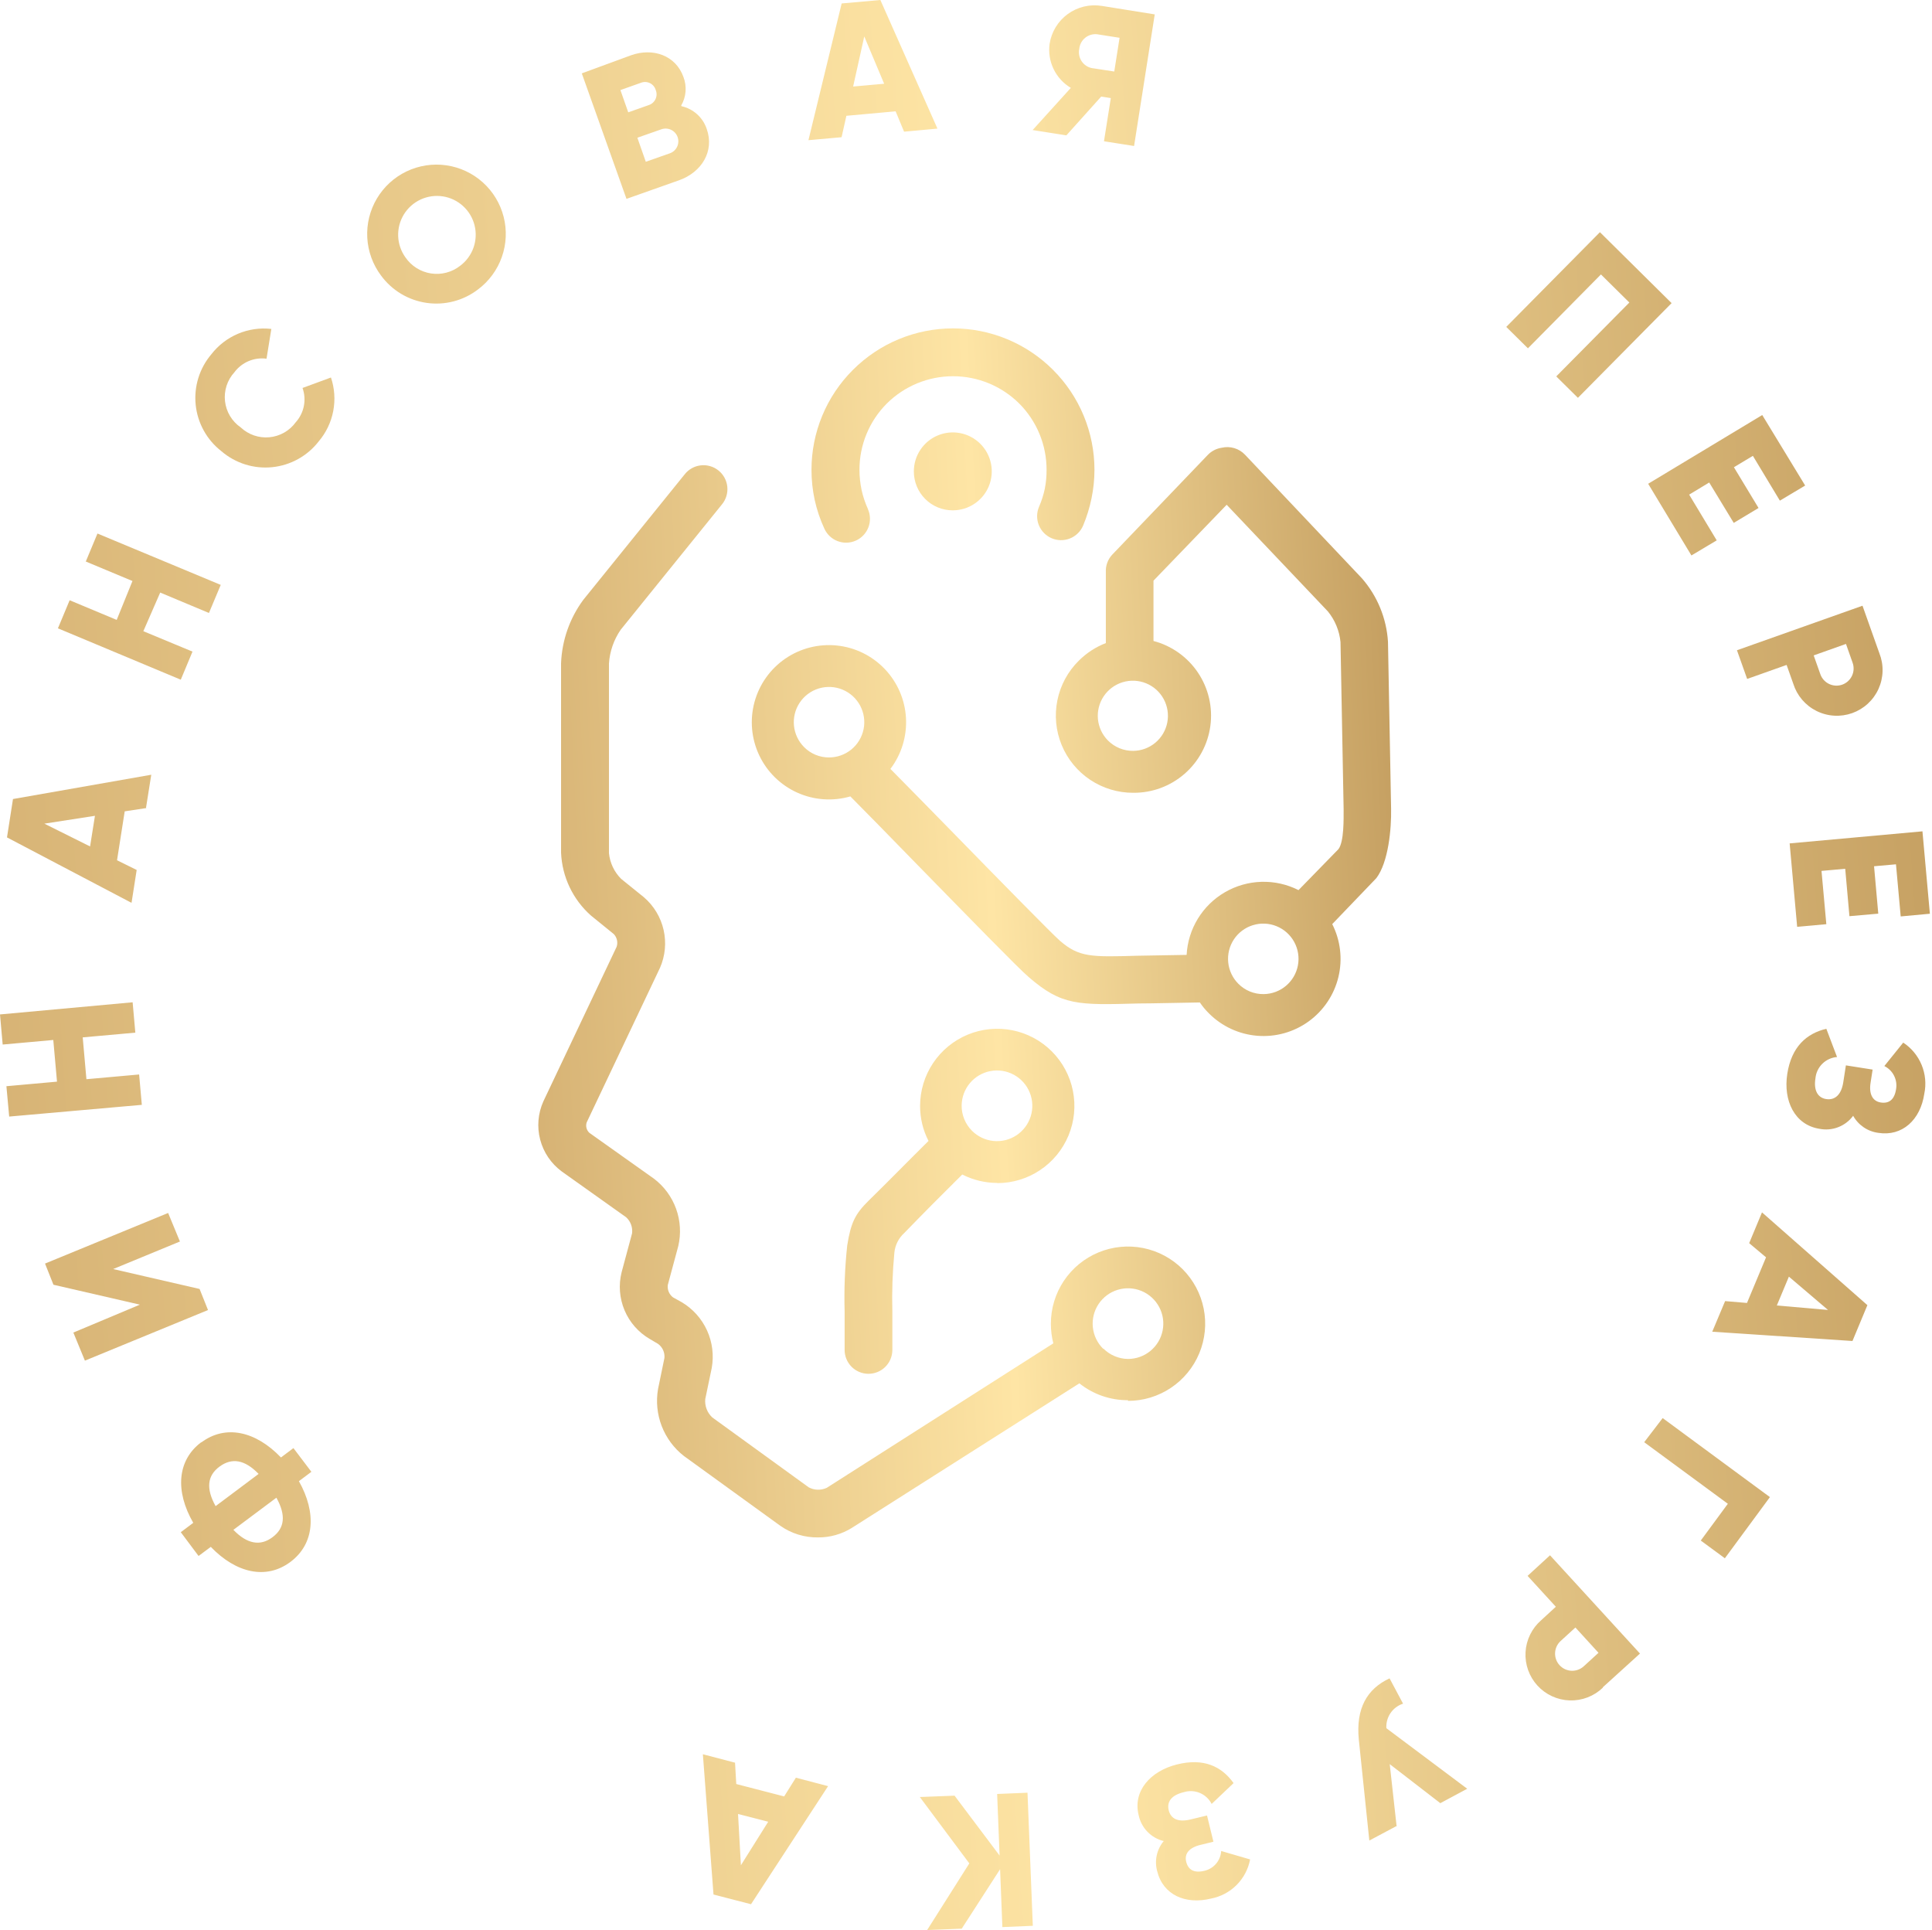
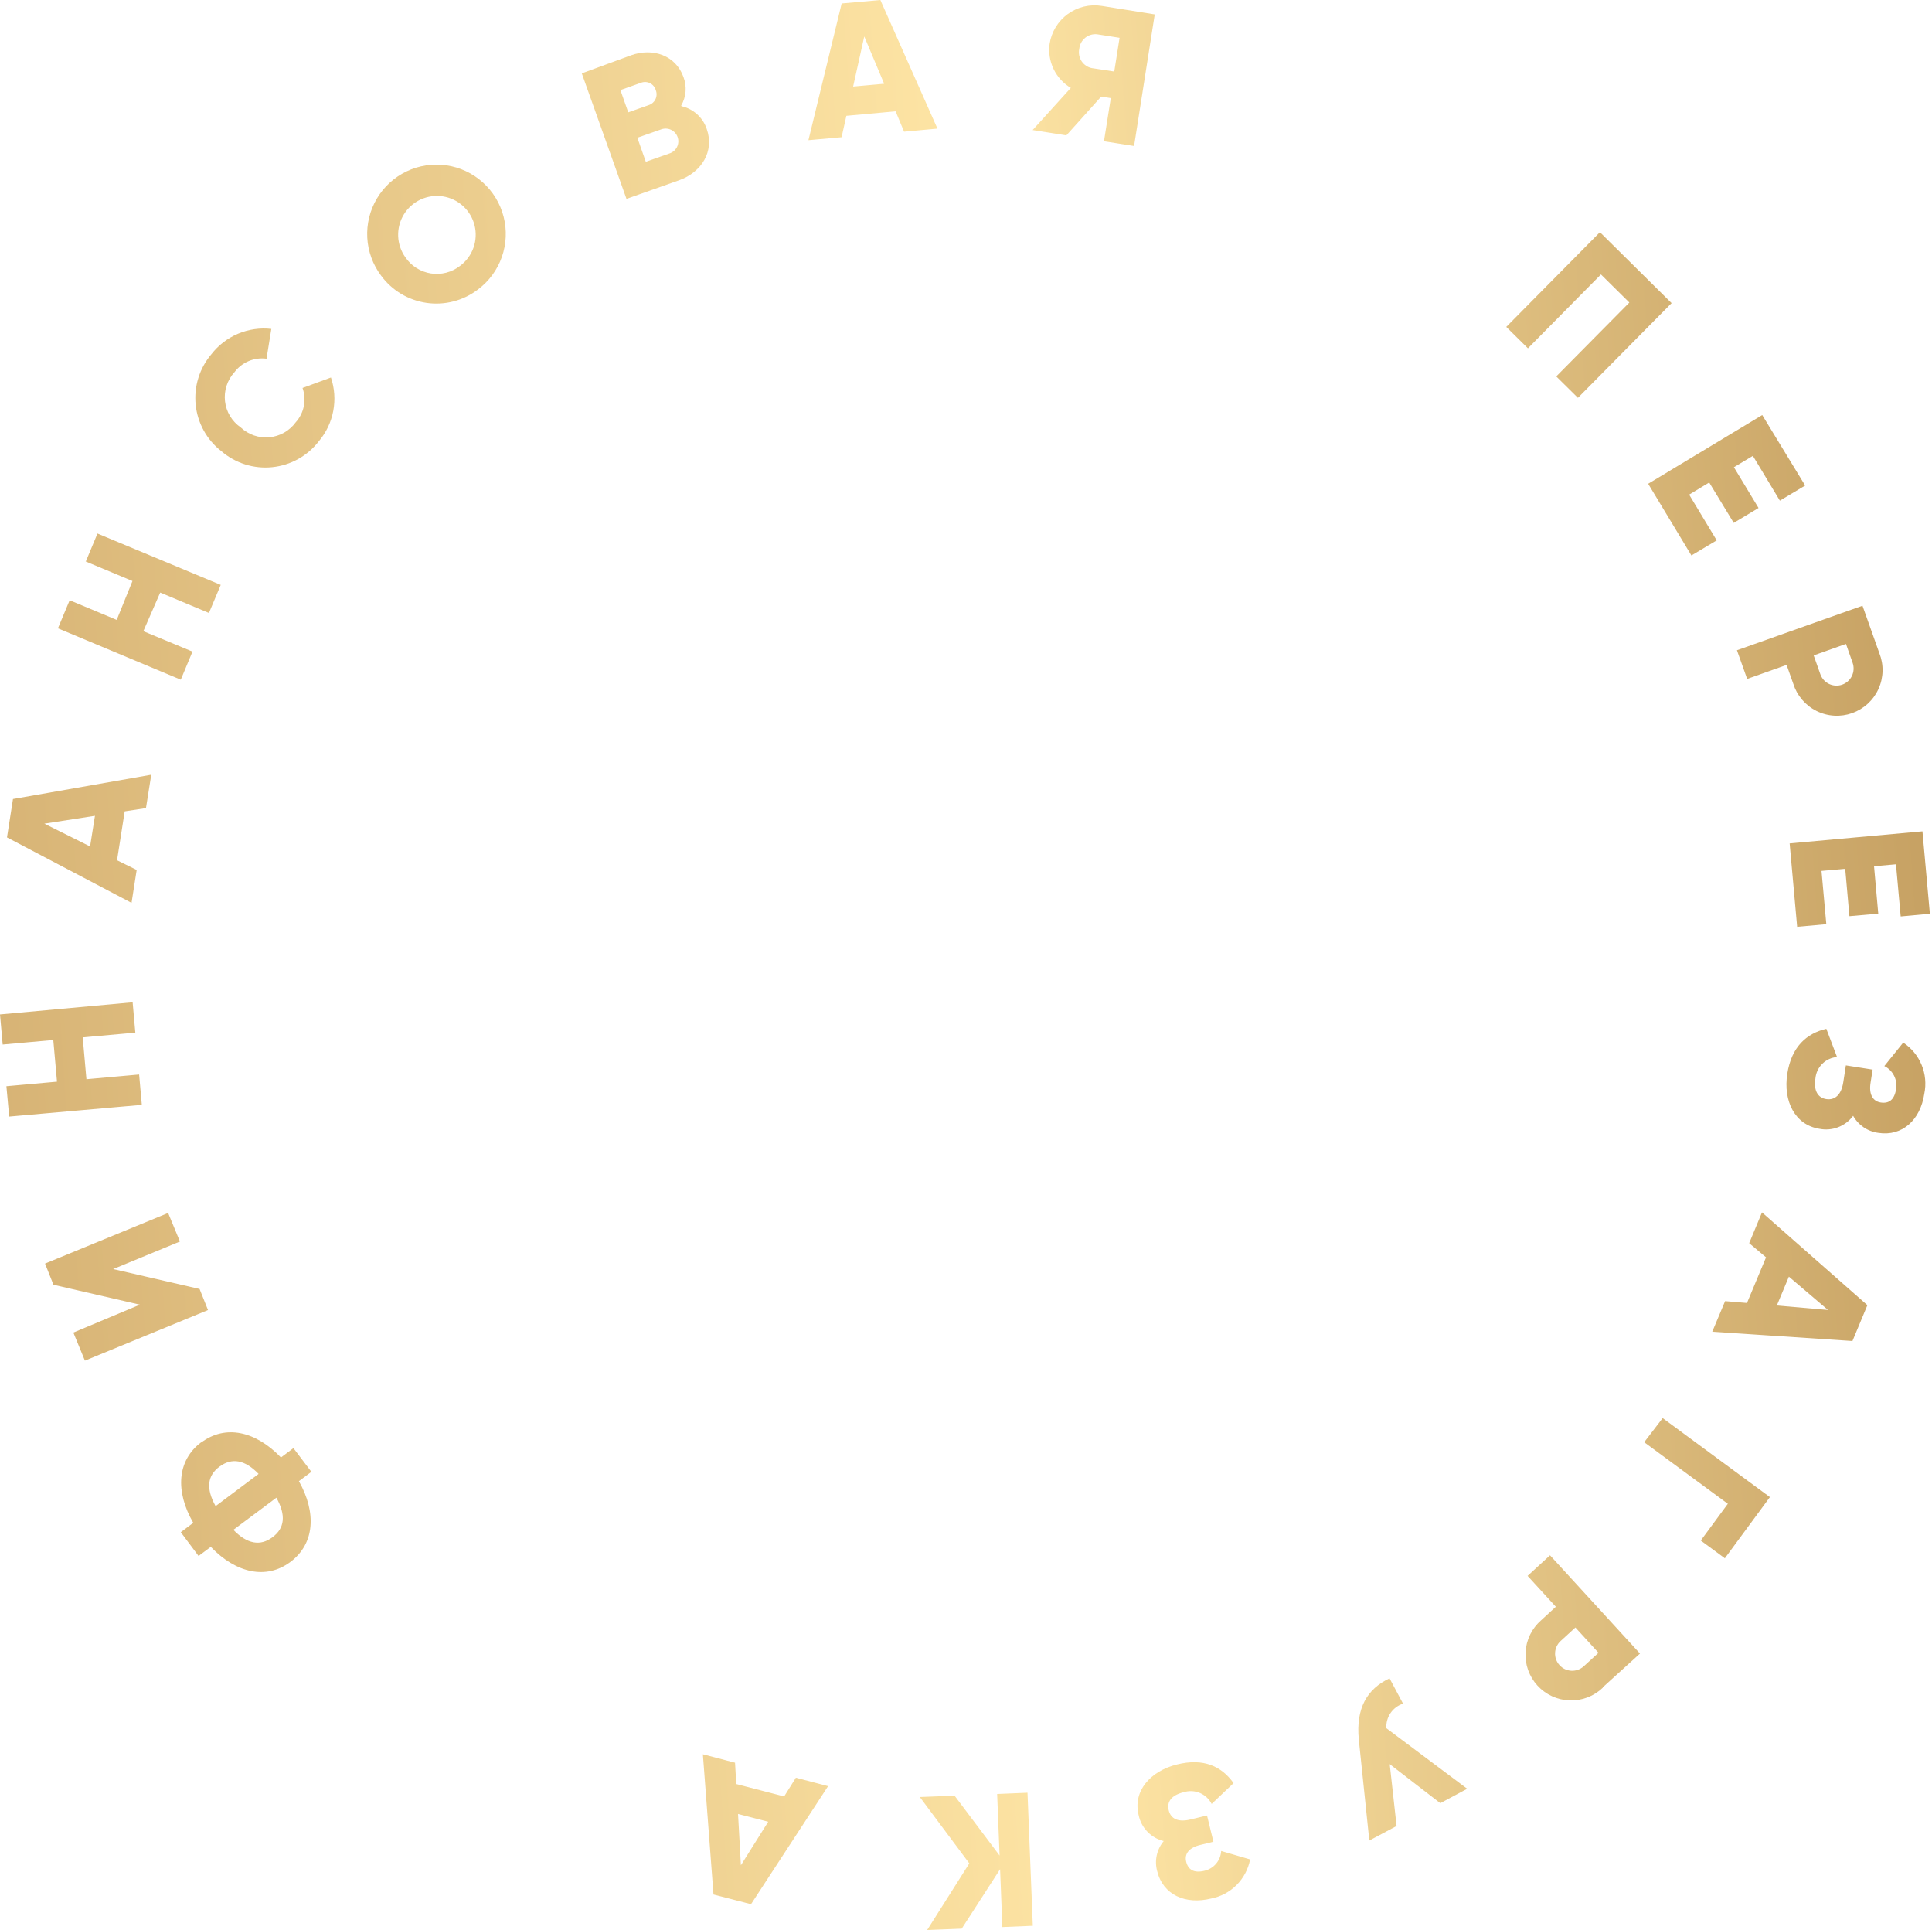
<svg xmlns="http://www.w3.org/2000/svg" width="841" height="840" viewBox="0 0 841 840" fill="none">
  <path fill-rule="evenodd" clip-rule="evenodd" d="M87.612 627.688C77.078 635.579 76.197 649.051 84.125 662.779L78.693 666.854L86.437 677.205L91.759 673.241C102.77 684.693 115.91 687.667 126.444 679.775C136.978 671.883 137.859 658.411 130.114 644.646L135.547 640.572L127.729 630.257L122.297 634.331C111.285 622.842 98.182 619.906 87.612 627.798V627.688ZM118.59 669.056C113.304 673.02 107.578 672.029 101.596 665.826L120.315 651.841C124.536 659.439 123.985 665.092 118.59 669.056ZM112.57 641.489L93.851 655.511C89.63 647.913 90.181 642.26 95.576 638.296C100.972 634.331 106.587 635.286 112.57 641.489ZM78.252 540.178L73.187 527.918L19.6 549.942L23.27 559.156L60.891 567.819L31.932 579.969L36.961 592.192L90.548 570.168L86.878 560.991L49.256 552.328L78.362 540.325L78.252 540.178ZM1.175 454.615L23.197 452.632L24.812 470.766L2.789 472.748L4.001 485.962L61.736 480.86L60.561 467.646L37.621 469.701L36.006 451.495L58.909 449.439L57.735 436.224L0 441.51L1.175 454.725V454.615ZM63.571 351.505L65.846 337.189L5.652 347.761L3.046 364.463L57.258 392.947L59.497 378.631L50.945 374.41L54.285 353.12L63.718 351.689L63.571 351.505ZM39.126 368.353L19.306 358.479L41.328 355.066L39.2 368.464L39.126 368.353ZM37.181 244.321L57.661 252.874L50.798 269.796L30.317 261.243L25.215 273.466L78.693 295.821L83.794 283.597L62.396 274.714L69.737 257.902L90.952 266.786L96.09 254.562L42.429 232.208L37.328 244.431L37.181 244.321ZM138.777 192.05C141.972 188.271 144.138 183.731 145.064 178.869C145.989 174.008 145.644 168.989 144.062 164.3L131.693 168.852C132.588 171.37 132.788 174.084 132.271 176.706C131.755 179.329 130.54 181.764 128.756 183.755C127.417 185.602 125.699 187.142 123.716 188.273C121.734 189.403 119.533 190.097 117.261 190.309C114.989 190.521 112.698 190.246 110.541 189.502C108.384 188.757 106.41 187.562 104.752 185.994C102.872 184.695 101.291 183.009 100.117 181.048C98.943 179.087 98.202 176.898 97.945 174.627C97.687 172.356 97.919 170.056 98.625 167.882C99.331 165.708 100.494 163.711 102.036 162.024C103.629 159.882 105.765 158.205 108.224 157.166C110.683 156.127 113.374 155.764 116.02 156.114L118.112 143.157C113.183 142.6 108.194 143.321 103.624 145.249C99.054 147.178 95.057 150.249 92.016 154.169C89.448 157.191 87.519 160.701 86.344 164.489C85.17 168.277 84.775 172.264 85.183 176.208C85.591 180.153 86.794 183.974 88.719 187.441C90.644 190.909 93.251 193.95 96.384 196.382C99.407 198.981 102.928 200.938 106.733 202.132C110.537 203.327 114.544 203.734 118.511 203.328C122.478 202.923 126.32 201.714 129.804 199.775C133.288 197.836 136.341 195.208 138.777 192.05ZM208.073 125.978C212.852 122.402 216.464 117.489 218.45 111.86C220.437 106.231 220.71 100.14 219.233 94.356C217.757 88.572 214.599 83.356 210.158 79.368C205.717 75.379 200.193 72.798 194.285 71.95C188.377 71.103 182.35 72.026 176.967 74.605C171.584 77.184 167.087 81.301 164.044 86.437C161.001 91.572 159.55 97.495 159.874 103.455C160.198 109.416 162.283 115.146 165.864 119.921C168.211 123.125 171.174 125.828 174.58 127.872C177.985 129.915 181.764 131.258 185.695 131.822C189.627 132.387 193.631 132.16 197.473 131.157C201.316 130.153 204.92 128.392 208.073 125.978ZM200.329 115.663C198.55 117.063 196.502 118.083 194.313 118.658C192.124 119.233 189.84 119.353 187.603 119.009C185.366 118.664 183.223 117.864 181.308 116.657C179.393 115.45 177.747 113.863 176.471 111.993C174.535 109.291 173.44 106.078 173.322 102.756C173.204 99.434 174.069 96.152 175.809 93.32C177.548 90.488 180.085 88.232 183.101 86.835C186.117 85.439 189.478 84.963 192.762 85.469C196.047 85.974 199.11 87.438 201.567 89.677C204.023 91.915 205.765 94.829 206.572 98.053C207.38 101.277 207.219 104.668 206.108 107.801C204.997 110.933 202.987 113.668 200.329 115.663ZM296.529 45.92C297.602 44.061 298.247 41.986 298.418 39.847C298.59 37.707 298.283 35.556 297.52 33.55C294.18 24.116 284.27 20.666 274.727 24.043L253.255 31.935L272.708 86.555L295.648 78.443C305.411 74.955 311.064 65.852 307.65 56.161C306.834 53.691 305.39 51.476 303.459 49.732C301.529 47.988 299.179 46.776 296.639 46.214L296.529 45.92ZM278.948 36.046C279.579 35.788 280.257 35.665 280.938 35.687C281.62 35.709 282.289 35.874 282.902 36.172C283.515 36.47 284.059 36.894 284.497 37.416C284.935 37.938 285.258 38.547 285.444 39.203C285.699 39.83 285.822 40.502 285.805 41.179C285.788 41.855 285.632 42.521 285.346 43.134C285.06 43.747 284.65 44.295 284.143 44.743C283.636 45.191 283.042 45.529 282.398 45.737L273.479 48.894L270.066 39.203L278.948 36.046ZM291.574 66.733L281.113 70.404L277.443 59.942L287.904 56.272C288.59 56.031 289.318 55.927 290.045 55.967C290.772 56.008 291.483 56.191 292.139 56.506C292.795 56.821 293.383 57.263 293.869 57.805C294.354 58.347 294.728 58.98 294.969 59.667C295.21 60.354 295.313 61.082 295.273 61.808C295.233 62.535 295.05 63.247 294.735 63.903C294.419 64.559 293.978 65.147 293.436 65.633C292.893 66.118 292.261 66.492 291.574 66.733ZM393.647 57.299L408.071 55.978L383.223 0L366.376 1.505L351.915 61.007L366.339 59.722L368.431 50.398L389.866 48.453L393.537 57.299H393.647ZM371.368 37.661L376.212 15.857L384.875 36.45L371.368 37.661ZM502.51 6.24L479.607 2.569C477.026 2.152 474.389 2.25 471.847 2.857C469.305 3.465 466.908 4.57 464.796 6.109C462.683 7.649 460.896 9.591 459.539 11.825C458.182 14.059 457.28 16.54 456.887 19.124C456.385 22.868 456.994 26.676 458.639 30.076C460.283 33.476 462.89 36.318 466.136 38.249L449.51 56.602L464.191 58.914L479.35 42.029L483.534 42.69L480.561 61.484L493.664 63.54L502.657 6.277L502.51 6.24ZM475.349 29.659C474.429 29.48 473.553 29.119 472.774 28.597C471.995 28.076 471.328 27.404 470.812 26.621C470.296 25.838 469.941 24.96 469.768 24.038C469.596 23.117 469.609 22.17 469.807 21.253C469.894 20.329 470.163 19.432 470.598 18.612C471.033 17.793 471.626 17.067 472.342 16.477C473.058 15.887 473.884 15.444 474.771 15.174C475.659 14.904 476.591 14.812 477.515 14.903L487.351 16.445L485.039 31.127L475.202 29.622L475.349 29.659ZM727.65 131.924L696.452 101.054L655.674 142.276L665.107 151.599L696.892 119.444L709.262 131.668L677.439 163.823L686.872 173.146L727.65 131.924ZM735.211 215.322L744.02 210L754.701 227.583L765.491 221.085L754.774 203.356L763.032 198.401L774.778 217.892L785.789 211.321L767.106 180.635L717.446 210.551L736.275 241.751L747.286 235.181L735.321 215.322H735.211ZM818.088 284.295L810.747 263.629L756.095 283.01L760.536 295.49L777.714 289.397L780.613 297.583C781.414 300.134 782.721 302.497 784.456 304.532C786.19 306.567 788.317 308.231 790.709 309.425C793.102 310.619 795.71 311.319 798.379 311.482C801.047 311.646 803.721 311.269 806.241 310.376C808.761 309.482 811.075 308.09 813.045 306.282C815.015 304.474 816.6 302.287 817.706 299.853C818.812 297.418 819.415 294.786 819.481 292.113C819.547 289.439 819.073 286.781 818.088 284.295ZM792.395 293.435L789.496 285.249L803.553 280.257L806.453 288.479C806.778 289.402 806.918 290.381 806.866 291.358C806.813 292.335 806.569 293.293 806.146 294.176C805.723 295.058 805.131 295.849 804.403 296.503C803.674 297.157 802.825 297.661 801.901 297.986C800.978 298.312 800 298.452 799.023 298.399C798.046 298.347 797.089 298.102 796.206 297.68C795.323 297.257 794.532 296.664 793.878 295.936C793.225 295.208 792.721 294.358 792.395 293.435ZM792.983 379.035L803.223 378.117L805.058 398.747L817.611 397.646L815.776 377.016L825.318 376.172L827.374 398.857L840.073 397.682L836.843 361.82L779.035 367.069L782.302 403.372L795.001 402.234L792.909 379.109L792.983 379.035ZM806.6 485.485C807.706 487.526 809.281 489.276 811.195 490.591C813.11 491.905 815.308 492.747 817.611 493.047C828.071 494.699 835.963 487.394 837.651 476.015C838.528 471.814 838.122 467.447 836.485 463.481C834.849 459.514 832.058 456.131 828.475 453.77L820.253 463.975C822.08 464.88 823.565 466.353 824.485 468.173C825.404 469.992 825.71 472.061 825.355 474.069C824.621 478.731 822.199 480.383 818.675 479.832C815.152 479.282 813.463 476.162 814.271 471.169L815.152 465.517L803.516 463.681L802.379 471.023C801.534 476.529 798.708 478.878 795.038 478.364C791.368 477.85 789.386 474.693 790.266 469.297C790.492 466.896 791.559 464.651 793.278 462.959C794.997 461.267 797.258 460.235 799.663 460.047L795.001 447.75C786.376 449.806 779.843 455.569 778.007 467.352C776.172 479.135 781.274 489.596 791.992 491.285C794.723 491.833 797.554 491.592 800.153 490.591C802.753 489.59 805.014 487.87 806.673 485.632L806.6 485.485ZM750.957 566.24L745.341 579.601L806.379 583.639L812.876 568.039L766.996 527.661L761.417 541.059L768.758 547.226L760.463 567.084L750.957 566.277V566.24ZM778.705 555.632L795.735 570.131L773.456 568.186L778.705 555.632ZM750.81 678.233L770.446 651.584L723.759 617.189L715.721 627.688L752.131 654.484L740.349 670.488L750.626 678.049L750.81 678.233ZM697.7 734.358L713.886 719.675L674.723 676.911L664.96 685.868L677.256 699.303L670.869 705.176C668.868 706.917 667.235 709.042 666.067 711.424C664.898 713.806 664.218 716.398 664.067 719.047C663.915 721.696 664.295 724.349 665.183 726.849C666.072 729.349 667.452 731.646 669.242 733.605C671.031 735.564 673.195 737.145 675.605 738.255C678.014 739.365 680.622 739.982 683.274 740.069C685.925 740.156 688.568 739.712 691.045 738.763C693.523 737.814 695.785 736.378 697.7 734.541V734.358ZM679.348 714.206L685.771 708.332L695.828 719.345L689.405 725.218C687.945 726.551 686.015 727.25 684.039 727.161C682.063 727.071 680.205 726.201 678.871 724.74C677.537 723.28 676.838 721.35 676.928 719.374C677.017 717.398 677.888 715.539 679.348 714.206ZM607.959 794.961L604.95 767.798L626.972 784.793L638.68 778.516L603.482 752.16C603.341 749.827 603.979 747.513 605.294 745.58C606.609 743.647 608.527 742.205 610.749 741.479L604.876 730.467C595.04 735.055 590.195 743.534 591.479 757.006L596.067 801.054L607.776 794.814L607.959 794.961ZM506.51 801.348C505.035 803.137 504.011 805.255 503.526 807.523C503.04 809.791 503.107 812.142 503.721 814.379C506.254 824.693 516.017 829.061 527.175 826.308C531.388 825.5 535.261 823.444 538.292 820.407C541.322 817.37 543.37 813.492 544.168 809.276L531.579 805.606C531.46 807.646 530.679 809.593 529.354 811.149C528.03 812.706 526.234 813.788 524.238 814.232C519.65 815.333 517.191 813.718 516.347 810.267C515.503 806.817 517.595 804.101 522.66 802.926L528.202 801.568L525.413 790.152L518.256 791.877C512.86 793.199 509.667 791.62 508.749 787.913C507.832 784.206 509.887 781.306 515.246 780.021C517.552 779.288 520.044 779.399 522.276 780.334C524.508 781.268 526.335 782.966 527.432 785.123L536.975 776.057C531.726 768.715 523.908 765.045 512.31 767.944C500.711 770.844 493.077 779.544 495.646 789.969C496.209 792.713 497.544 795.239 499.495 797.248C501.446 799.258 503.931 800.668 506.657 801.311L506.51 801.348ZM400.4 782.113L421.945 811.002L403.593 840L418.642 839.413L435.342 813.534L436.333 838.715L449.583 838.165L447.271 780.241L434.057 780.792L435.122 807.588L415.522 781.526L400.437 782.113H400.4ZM319.982 767.174L305.962 763.503L310.586 824.546L326.919 828.768L360.467 777.378L346.446 773.707L341.344 781.856L320.496 776.46L319.946 766.917L319.982 767.174ZM334.407 792.868L322.515 811.809L321.267 789.491L334.407 792.868Z" fill="url(#paint0_linear_89_258)" />
-   <path fill-rule="evenodd" clip-rule="evenodd" d="M377.76 221.488C378.904 223.995 379.005 226.853 378.041 229.435C377.564 230.713 376.84 231.885 375.91 232.883C374.98 233.881 373.862 234.687 372.621 235.253C370.115 236.397 367.256 236.498 364.675 235.534C362.094 234.571 360.001 232.621 358.857 230.114C357.004 226.106 355.589 221.909 354.637 217.597C353.708 213.291 353.24 208.898 353.242 204.493C353.235 196.404 354.827 188.394 357.926 180.923C361.025 173.452 365.57 166.667 371.3 160.958C377.016 155.24 383.802 150.704 391.271 147.609C398.74 144.515 406.746 142.922 414.831 142.922C422.915 142.922 430.921 144.515 438.39 147.609C445.859 150.704 452.645 155.24 458.361 160.958C464.088 166.669 468.631 173.454 471.73 180.925C474.829 188.396 476.422 196.405 476.419 204.493C476.408 208.661 475.978 212.817 475.135 216.9C474.299 220.974 473.07 224.957 471.464 228.793C470.369 231.334 468.31 233.335 465.739 234.358C463.168 235.38 460.296 235.339 457.755 234.244C455.215 233.148 453.213 231.089 452.191 228.518C451.169 225.946 451.21 223.074 452.305 220.534C453.4 218.019 454.237 215.399 454.801 212.715C455.331 210.007 455.589 207.252 455.572 204.493C455.584 199.138 454.54 193.833 452.5 188.882C450.459 183.931 447.462 179.432 443.68 175.641C436.018 168.022 425.653 163.745 414.849 163.745C404.045 163.745 393.679 168.022 386.018 175.641C382.236 179.432 379.239 183.931 377.198 188.882C375.157 193.833 374.113 199.138 374.126 204.493C374.129 207.429 374.437 210.356 375.044 213.229C375.667 216.072 376.589 218.84 377.797 221.488H377.76ZM493.303 345.043C501.49 345.113 509.42 342.189 515.603 336.821C521.785 331.454 525.795 324.013 526.877 315.897C527.959 307.781 526.039 299.549 521.478 292.749C516.918 285.949 510.031 281.049 502.112 278.971V252.725L533.971 219.689L578.015 266.087C581.127 269.9 583.043 274.549 583.521 279.448L584.879 352.128C584.879 356.276 585.099 366.26 582.64 369.563L565.242 387.403C560.256 384.879 554.719 383.639 549.133 383.795C543.547 383.952 538.088 385.5 533.251 388.299C528.414 391.099 524.352 395.061 521.434 399.827C518.515 404.594 516.832 410.013 516.536 415.594L495.175 415.961C474.951 416.548 469.739 416.658 461.408 409.464C458.104 406.601 434.871 382.888 414.427 361.965C403.636 350.953 393.653 340.749 387.596 334.655C392.419 328.298 394.821 320.432 394.372 312.465C393.923 304.498 390.653 296.951 385.147 291.176C379.641 285.401 372.259 281.776 364.323 280.948C356.387 280.121 348.416 282.147 341.838 286.662C335.259 291.177 330.503 297.888 328.421 305.591C326.339 313.294 327.068 321.486 330.476 328.701C333.884 335.916 339.75 341.682 347.022 344.965C354.293 348.249 362.497 348.836 370.162 346.622C375.411 351.871 386.972 363.69 399.525 376.574C420.226 397.718 443.57 421.724 447.717 425.174C462.142 437.691 469.042 437.471 495.652 436.737C501.268 436.737 514.481 436.407 522.299 436.297C523.458 438.015 524.786 439.614 526.263 441.069C531.904 446.717 539.375 450.168 547.332 450.803C555.29 451.437 563.213 449.213 569.678 444.53C576.143 439.846 580.726 433.011 582.604 425.252C584.482 417.492 583.531 409.317 579.924 402.196L599.12 382.191C604.368 375.29 605.726 360.717 605.543 351.944L604.185 279.265C603.539 269.078 599.553 259.389 592.843 251.698L541.972 197.922C540.692 196.569 539.079 195.576 537.295 195.041C535.511 194.506 533.618 194.449 531.805 194.875C529.513 195.211 527.397 196.295 525.786 197.959L484.237 241.31C483.259 242.331 482.5 243.542 482.008 244.867C481.515 246.193 481.3 247.606 481.374 249.018V279.889C476.972 281.591 472.972 284.191 469.629 287.524C464.873 292.206 461.621 298.2 460.286 304.74C458.951 311.28 459.595 318.069 462.136 324.241C464.676 330.413 468.997 335.688 474.549 339.393C480.1 343.098 486.629 345.065 493.303 345.043ZM482.292 322.285C479.811 319.784 478.271 316.502 477.933 312.996C477.596 309.489 478.48 305.973 480.438 303.045C482.396 300.116 485.306 297.954 488.675 296.926C492.044 295.898 495.665 296.066 498.924 297.402C502.183 298.739 504.88 301.161 506.558 304.259C508.235 307.356 508.79 310.939 508.129 314.399C507.467 317.859 505.63 320.984 502.928 323.244C500.226 325.504 496.825 326.76 493.303 326.8C491.259 326.821 489.232 326.432 487.341 325.657C485.45 324.881 483.733 323.735 482.292 322.285ZM414.757 222.112C418.112 222.112 421.392 221.116 424.182 219.251C426.971 217.386 429.145 214.736 430.427 211.635C431.709 208.534 432.043 205.122 431.386 201.831C430.728 198.541 429.11 195.519 426.735 193.149C424.359 190.779 421.335 189.166 418.043 188.516C414.751 187.866 411.34 188.207 408.242 189.496C405.145 190.785 402.499 192.965 400.64 195.758C398.781 198.552 397.793 201.834 397.8 205.19C397.795 207.417 398.231 209.622 399.082 211.68C399.933 213.738 401.182 215.607 402.758 217.18C404.334 218.752 406.206 219.998 408.265 220.844C410.324 221.691 412.531 222.122 414.757 222.112ZM350.049 325.185C347.534 322.678 345.967 319.376 345.615 315.842C345.263 312.309 346.147 308.763 348.116 305.808C350.086 302.854 353.019 300.674 356.416 299.64C359.813 298.607 363.463 298.784 366.745 300.141C370.026 301.498 372.735 303.951 374.409 307.082C376.084 310.213 376.621 313.829 375.929 317.311C375.237 320.794 373.358 323.929 370.613 326.181C367.868 328.434 364.427 329.664 360.876 329.663C358.865 329.673 356.871 329.281 355.012 328.513C353.153 327.744 351.466 326.612 350.049 325.185ZM434.1 514.849C428.805 514.837 423.587 513.58 418.868 511.179C410.5 519.438 401.691 528.321 393.616 536.653C391.18 538.863 389.65 541.897 389.321 545.169C388.503 553.708 388.209 562.289 388.441 570.864C388.441 575.93 388.441 581.546 388.441 587.639C388.411 590.394 387.289 593.025 385.32 594.952C383.352 596.88 380.698 597.946 377.943 597.917C375.189 597.888 372.558 596.765 370.631 594.797C368.703 592.828 367.637 590.174 367.666 587.419C367.666 581.215 367.666 575.709 367.666 570.791C367.391 561.183 367.771 551.568 368.804 542.012C370.382 532.212 372.181 528.394 378.127 522.558C386.936 513.932 395.488 505.159 404.186 496.569C401.759 491.859 400.5 486.635 400.516 481.336C400.516 474.693 402.486 468.199 406.176 462.676C409.866 457.153 415.111 452.848 421.248 450.306C427.385 447.764 434.137 447.099 440.652 448.394C447.166 449.69 453.151 452.889 457.847 457.586C462.544 462.284 465.743 468.268 467.039 474.783C468.334 481.299 467.669 488.052 465.127 494.189C462.586 500.326 458.281 505.572 452.758 509.262C447.235 512.953 440.742 514.923 434.1 514.923V514.849ZM423.089 492.128C425.595 494.646 428.896 496.219 432.43 496.579C435.964 496.939 439.514 496.065 442.477 494.104C445.439 492.143 447.631 489.217 448.681 485.823C449.731 482.428 449.573 478.775 448.235 475.484C446.897 472.193 444.46 469.467 441.34 467.769C438.219 466.07 434.607 465.505 431.117 466.168C427.627 466.832 424.474 468.683 422.195 471.408C419.915 474.133 418.649 477.563 418.611 481.116C418.585 483.157 418.968 485.183 419.737 487.074C420.506 488.965 421.646 490.684 423.089 492.128ZM539.072 428.184C536.564 425.682 534.999 422.389 534.642 418.864C534.285 415.339 535.16 411.799 537.117 408.846C539.073 405.892 541.992 403.707 545.377 402.661C548.761 401.615 552.404 401.772 555.686 403.107C558.968 404.442 561.686 406.871 563.38 409.983C565.075 413.095 565.64 416.697 564.98 420.178C564.32 423.659 562.476 426.804 559.761 429.08C557.045 431.356 553.626 432.622 550.084 432.663C548.041 432.694 546.014 432.314 544.122 431.545C542.23 430.776 540.513 429.633 539.072 428.184ZM490.991 609.7C497.634 609.707 504.131 607.743 509.659 604.057C515.186 600.371 519.497 595.128 522.044 588.992C524.592 582.855 525.262 576.101 523.97 569.583C522.679 563.066 519.483 557.078 514.788 552.377C510.092 547.676 504.108 544.473 497.593 543.174C491.077 541.875 484.323 542.538 478.184 545.079C472.045 547.62 466.798 551.925 463.106 557.449C459.414 562.974 457.443 569.469 457.443 576.113C457.438 578.997 457.795 581.871 458.508 584.666L359.885 647.545C358.648 648.118 357.295 648.397 355.932 648.359C354.569 648.321 353.233 647.967 352.031 647.324L310.042 616.894C308.96 615.887 308.123 614.646 307.595 613.265C307.067 611.884 306.862 610.401 306.995 608.929L309.821 595.384C310.813 589.862 310.101 584.169 307.781 579.062C305.46 573.954 301.64 569.674 296.828 566.79L292.974 564.661C292.147 564.038 291.501 563.207 291.101 562.252C290.701 561.298 290.562 560.254 290.699 559.228L295.25 542.343C296.514 536.946 296.184 531.299 294.301 526.087C292.418 520.874 289.063 516.32 284.643 512.977L256.564 493.045C255.947 492.483 255.508 491.753 255.299 490.945C255.09 490.136 255.122 489.285 255.39 488.494L287.285 421.247C289.568 416.054 290.123 410.266 288.868 404.734C287.612 399.203 284.613 394.221 280.312 390.523L270.402 382.521C267.383 379.519 265.502 375.562 265.08 371.325V288.772C265.431 283.508 267.193 278.436 270.181 274.089L314.226 219.579C315.117 218.513 315.785 217.28 316.193 215.952C316.6 214.624 316.738 213.227 316.599 211.845C316.459 210.463 316.044 209.123 315.379 207.903C314.714 206.683 313.812 205.609 312.726 204.743C311.64 203.877 310.391 203.236 309.054 202.86C307.717 202.483 306.318 202.377 304.94 202.549C303.561 202.721 302.231 203.166 301.027 203.859C299.823 204.552 298.77 205.479 297.929 206.585L253.885 261.095C247.979 269.109 244.616 278.713 244.232 288.662V371.105C244.45 376.311 245.716 381.42 247.955 386.125C250.194 390.831 253.359 395.036 257.262 398.489L267.172 406.527C267.864 407.25 268.346 408.149 268.566 409.125C268.786 410.102 268.735 411.12 268.42 412.07L236.524 479.354C234.178 484.579 233.688 490.449 235.137 495.991C236.585 501.533 239.885 506.413 244.489 509.82L272.567 529.789C273.526 530.666 274.259 531.761 274.706 532.981C275.153 534.201 275.301 535.511 275.136 536.8L270.585 553.722C269.211 559.223 269.656 565.022 271.853 570.249C274.049 575.476 277.88 579.852 282.771 582.72L286.441 584.886C287.396 585.579 288.155 586.509 288.644 587.583C289.133 588.658 289.335 589.84 289.231 591.016L286.441 604.561C285.512 609.975 286.065 615.539 288.043 620.664C290.02 625.789 293.348 630.283 297.672 633.669L339.661 664.063C344.463 667.432 350.203 669.204 356.068 669.128C361.251 669.17 366.341 667.744 370.749 665.017L469.849 602.065C475.858 606.868 483.335 609.46 491.027 609.406L490.991 609.7ZM480.163 586.978C477.639 584.467 476.065 581.157 475.709 577.614C475.353 574.071 476.238 570.514 478.211 567.551C480.185 564.587 483.126 562.4 486.532 561.363C489.938 560.326 493.598 560.503 496.888 561.864C500.178 563.224 502.895 565.685 504.573 568.825C506.252 571.965 506.789 575.591 506.093 579.083C505.397 582.575 503.511 585.717 500.757 587.974C498.003 590.23 494.551 591.461 490.991 591.457C486.997 591.399 483.18 589.794 480.347 586.978H480.163Z" fill="url(#paint1_linear_89_258)" />
  <defs>
    <linearGradient id="paint0_linear_89_258" x1="9.482" y1="791.803" x2="888.693" y2="730.712" gradientUnits="userSpaceOnUse">
      <stop stop-color="#D6B274" />
      <stop offset="0.526" stop-color="#FEE5A5" />
      <stop offset="1" stop-color="#C39D5F" />
    </linearGradient>
    <linearGradient id="paint1_linear_89_258" x1="238.51" y1="638.938" x2="627.984" y2="619.848" gradientUnits="userSpaceOnUse">
      <stop stop-color="#D6B274" />
      <stop offset="0.526" stop-color="#FEE5A5" />
      <stop offset="1" stop-color="#C39D5F" />
    </linearGradient>
  </defs>
</svg>